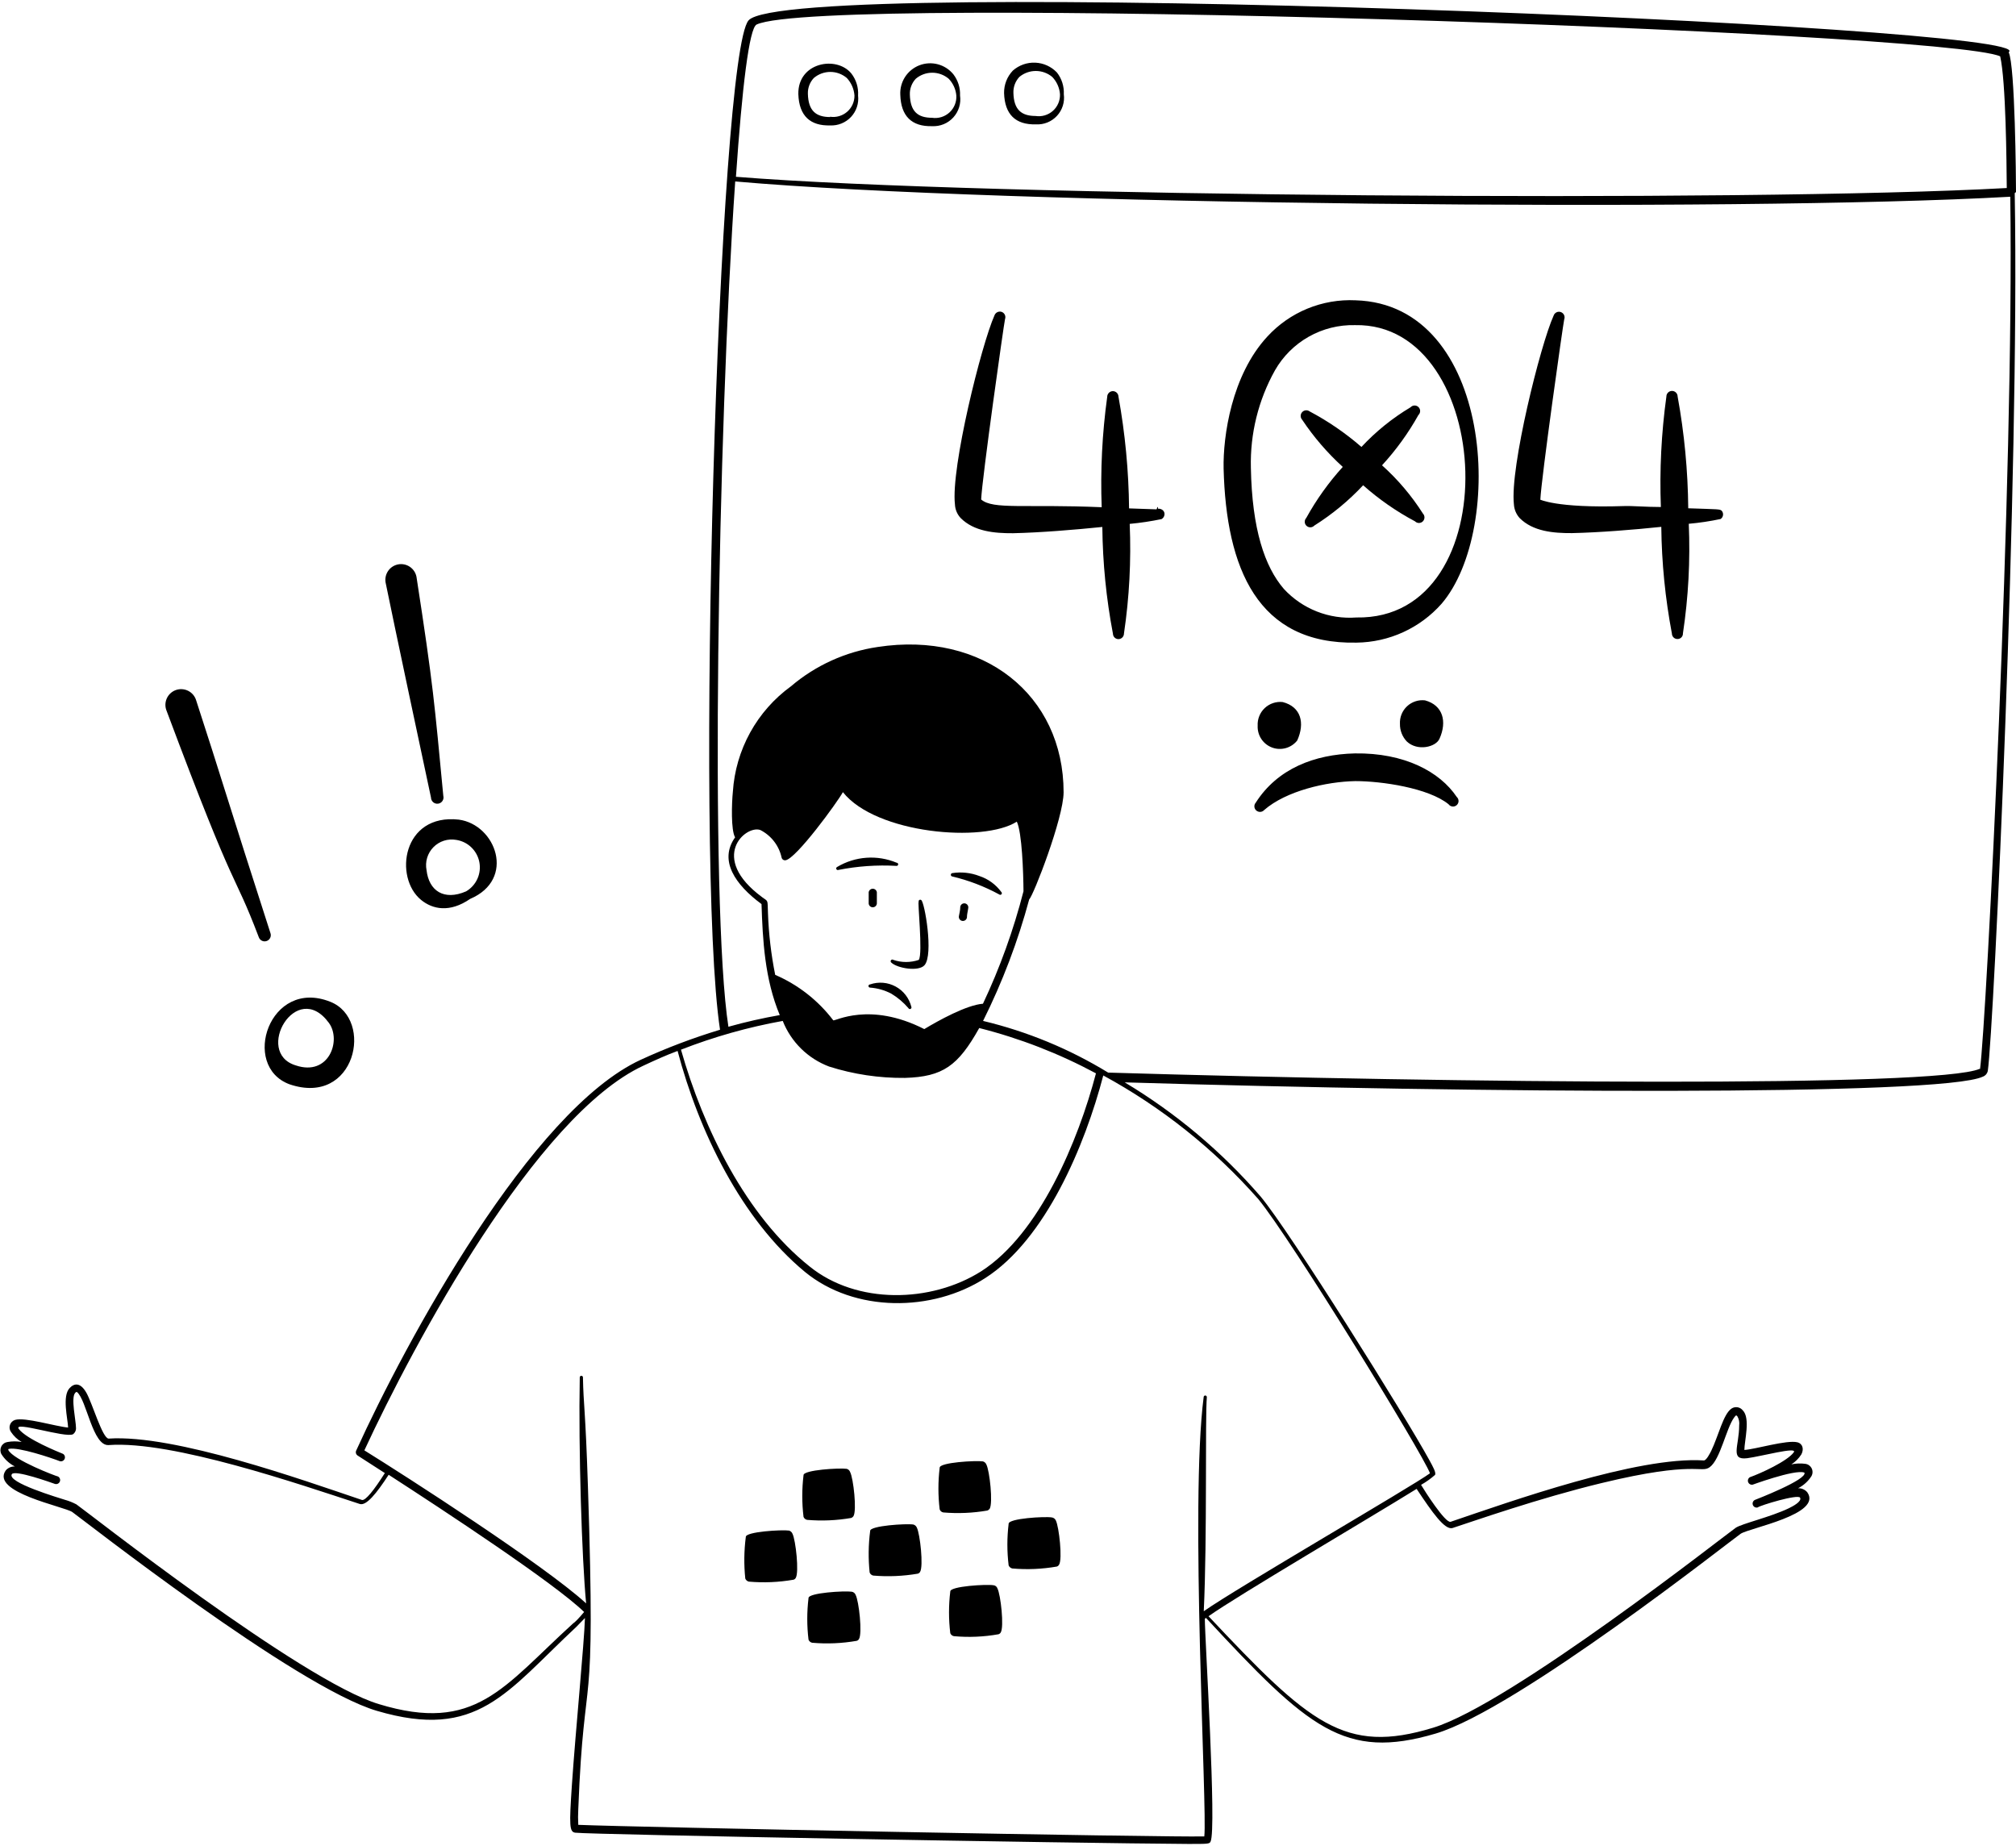
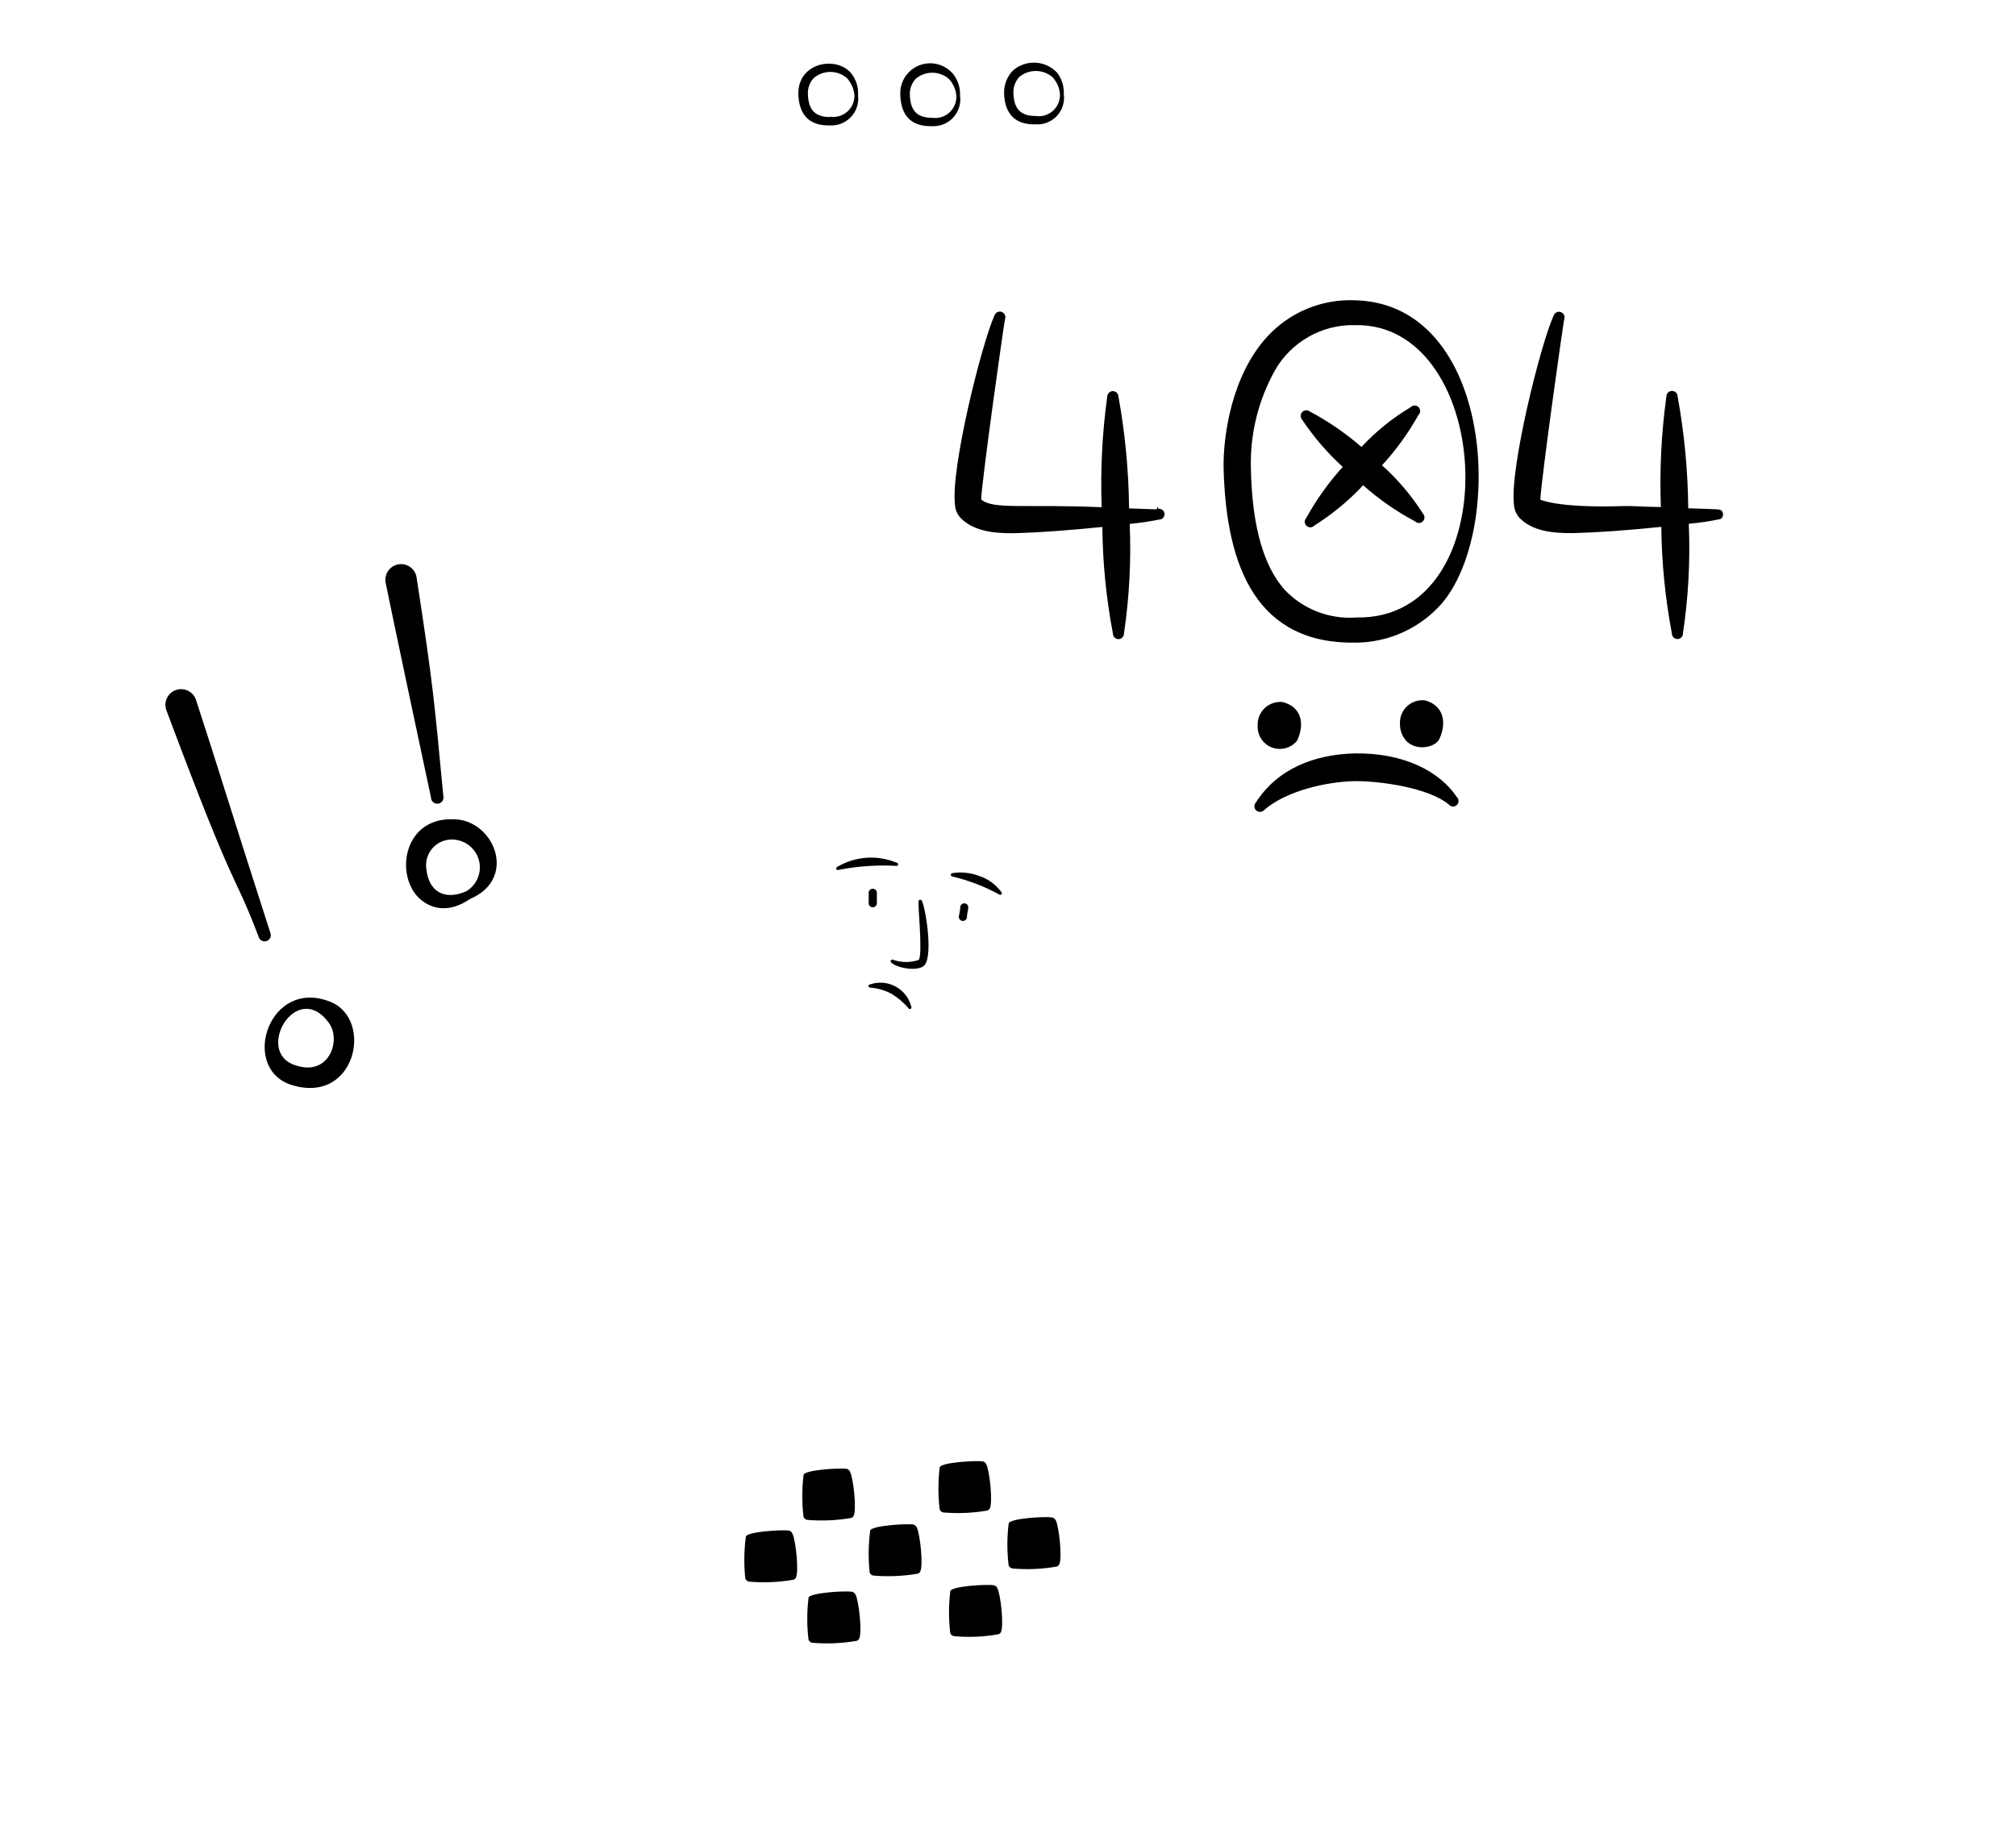
<svg xmlns="http://www.w3.org/2000/svg" width="380" height="348" viewBox="0 0 380 348" fill="none">
-   <path fill-rule="evenodd" clip-rule="evenodd" d="M380 36.2C380 34.1 379.84 12.36 378.62 9.84C385.8 4.86 148.62 -4.8 141.1 3.84C135.4 10.34 130.9 162.4 135.72 194.08C130.616 195.623 125.625 197.514 120.78 199.74C100.12 209.26 76.56 252.68 67.14 273.4C67.064 273.564 67.05 273.75 67.102 273.923C67.153 274.096 67.267 274.245 67.42 274.34L72.54 277.64C70.54 280.8 68.86 282.94 68.2 282.7C57.1 278.96 32.98 270.32 20.48 271.14C19.32 271.14 17.4 264.46 16.28 262.5C15.16 260.54 14.02 260.68 13.14 261.6C11.66 263.14 12.78 267.38 12.84 269.06C10.52 268.86 4.7 267.06 2.84 267.62C2.616 267.69 2.411 267.812 2.244 267.976C2.076 268.141 1.95 268.343 1.876 268.565C1.801 268.788 1.781 269.025 1.817 269.257C1.852 269.49 1.942 269.71 2.08 269.9C2.592 270.673 3.277 271.316 4.08 271.78C3.207 271.627 2.313 271.627 1.44 271.78C1.19 271.812 0.951 271.904 0.744 272.049C0.537 272.194 0.368 272.386 0.252 272.611C0.136 272.835 0.076 273.084 0.077 273.336C0.079 273.589 0.141 273.837 0.26 274.06C0.883 275.06 1.769 275.869 2.82 276.4C2.493 276.382 2.166 276.439 1.864 276.568C1.562 276.696 1.294 276.892 1.08 277.14C-1.82 281.28 12.1 283.94 13.62 284.98C15.14 286.02 55.82 318 71.06 322.46C90.02 328.04 95.42 318.96 108.6 306.66L110.26 304.96C110.12 309.66 108.48 326.36 107.8 336.4C107.28 344.12 107.32 345.28 108.44 345.42C111.32 345.78 202.84 347.42 223.98 347.54C227.7 347.54 227.98 347.54 228.18 347.1C229.36 344.76 227.1 308.66 227.1 305.1L227.32 304.94C246.64 325.78 253.44 331.8 270.6 326.74C285.92 322.2 326.48 290.18 328.1 289.08C329.72 287.98 343.58 285.42 340.66 281.26C340.447 281.009 340.18 280.81 339.878 280.679C339.576 280.547 339.249 280.486 338.92 280.5C339.971 279.969 340.857 279.16 341.48 278.16C341.594 277.938 341.654 277.692 341.653 277.442C341.652 277.192 341.591 276.946 341.476 276.724C341.36 276.503 341.193 276.312 340.988 276.169C340.784 276.025 340.548 275.933 340.3 275.9C339.421 275.78 338.527 275.813 337.66 276C338.416 275.518 339.058 274.876 339.54 274.12C340.04 273.18 339.84 272.12 338.8 271.84C336.8 271.34 330.8 273.18 328.8 273.28C328.8 271.62 329.98 267.28 328.5 265.82C328.254 265.507 327.9 265.298 327.507 265.235C327.114 265.172 326.711 265.259 326.38 265.48C324.82 266.52 323.94 270.58 322.54 273.48C322.32 273.9 321.64 275.28 321.16 275.26C308.66 274.44 284.64 283.02 273.44 286.82C272.44 287.16 268.42 280.82 267.86 279.86C268.803 279.327 269.687 278.697 270.5 277.98C270.72 277.52 270.06 276.38 269.48 275.3C264.86 266.84 243.24 232.28 237.62 225.52C230.275 217.034 221.627 209.77 212 204C278.28 206 366 206.62 373.76 202.92C373.988 202.837 374.191 202.698 374.352 202.517C374.512 202.335 374.625 202.116 374.68 201.88C375.84 193.88 380.68 89.48 379.76 36.4L380 36.2ZM142.62 4.62C155.12 -1.26 366.4 5.86 377.02 10.62C378.1 15.32 378.22 30.62 378.26 35.44C329.24 38.16 185.28 37.08 138.72 33.32C139.88 16.48 141.22 5.26 142.62 4.62ZM147.54 192.42C148.317 194.384 149.495 196.163 151 197.645C152.506 199.126 154.304 200.275 156.28 201.02C160.903 202.489 165.73 203.211 170.58 203.16C177.74 202.94 180.58 200.9 184.58 193.76C192.235 195.696 199.624 198.564 206.58 202.3C203.26 214.96 195.94 232.56 184.96 239.6C175.48 245.6 161.48 245.9 152.58 238.68C140.58 229.12 132.58 212.68 128.36 197.84C134.563 195.417 140.986 193.601 147.54 192.42ZM157.06 192.3C154.209 188.554 150.441 185.606 146.12 183.74C145.353 179.93 144.898 176.064 144.76 172.18C144.64 169.44 144.88 170 143.66 169.1C133.52 161.62 140.54 155.44 143.32 156.44C144.326 156.952 145.206 157.681 145.897 158.573C146.589 159.465 147.075 160.499 147.32 161.6C147.349 161.768 147.443 161.919 147.581 162.019C147.719 162.12 147.891 162.163 148.06 162.14C150.06 161.88 157.88 151.14 158.88 149.3C165.1 157.16 185.38 158.9 191.66 154.86C192.64 156.86 192.9 164.54 192.92 167.98C191.049 175.272 188.491 182.371 185.28 189.18C182.16 189.42 176.88 192.36 174.22 193.96C163.84 188.68 157.3 192.58 157.06 192.3ZM108 306C94.82 318 89.62 326.74 71.4 321.18C56.86 316.82 16 284.6 14.4 283.54C13.714 283.175 12.99 282.886 12.24 282.68C11.28 282.36 1.16 279.4 2.24 277.84C2.82 276.98 9.66 279.44 10.34 279.68C10.522 279.739 10.72 279.728 10.893 279.648C11.067 279.568 11.204 279.425 11.277 279.248C11.351 279.072 11.355 278.874 11.288 278.694C11.222 278.515 11.091 278.367 10.92 278.28C10.7 278.28 2.5 275.18 1.56 273.28C1.56 273.14 1.56 273.12 1.68 273.08C3.5 272.7 9.56 274.74 11.28 275.4C11.456 275.449 11.645 275.432 11.809 275.353C11.975 275.274 12.106 275.138 12.179 274.97C12.252 274.803 12.262 274.614 12.207 274.44C12.152 274.265 12.036 274.116 11.88 274.02C11.1 273.7 4.96 271.24 3.54 269.32C2.38 267.74 12.32 271.08 13.76 270.32C13.956 270.178 14.11 269.986 14.209 269.765C14.307 269.544 14.345 269.301 14.32 269.06C14.32 267.76 13.32 263.42 14.18 262.52C14.18 262.52 14.32 262.36 14.4 262.36H14.5C16.34 263.82 17.46 272.62 20.5 272.36C32.5 271.5 56.5 279.76 67.8 283.46C69.04 283.88 70.98 281.46 73.26 277.96C83.62 284.66 104.42 298.32 110.1 303.82C109.16 304.96 108.38 305.76 108 306ZM273.78 288C277.78 286.7 290.04 282.38 301.9 279.52C319.66 275.22 320.6 277.76 322.28 276.52C324.28 275.04 325.36 269.26 326.86 267.18C327.26 266.62 327.3 266.76 327.48 266.94C327.783 267.459 327.903 268.065 327.82 268.66C327.82 272.54 326.04 275.24 329.32 274.84C331.86 274.52 338.98 272.58 338.1 273.74C336.88 275.42 331.78 277.74 329.84 278.42C329.684 278.511 329.566 278.655 329.506 278.825C329.446 278.995 329.449 279.182 329.514 279.35C329.579 279.518 329.702 279.658 329.861 279.744C330.019 279.831 330.203 279.857 330.38 279.82C329.58 280.12 338.38 276.82 340.12 277.56C340.72 278.86 330.98 282.62 330.78 282.7C330.611 282.782 330.478 282.925 330.407 283.099C330.337 283.274 330.334 283.468 330.398 283.645C330.463 283.822 330.591 283.968 330.758 284.056C330.924 284.144 331.118 284.167 331.3 284.12C331.8 283.72 338.92 281.56 339.3 282.28C339.68 283 337.9 283.92 337.16 284.28C333.76 285.92 328.28 287.18 327.16 287.96C325.66 288.96 284.66 321.24 270.12 325.64C253.46 330.74 246.82 324.84 227.8 304.62C233.3 300.72 257.8 286.34 267.02 280.62C270 285.1 272.32 288.4 273.78 288ZM237.18 226C243.3 233.42 268.18 274 269.54 277.68C266.2 280.14 233.02 299.36 226.9 303.68C227.56 289.82 227.14 267.18 227.48 263.32C227.48 263.241 227.448 263.164 227.392 263.108C227.336 263.052 227.26 263.02 227.18 263.02C227.1 263.02 227.024 263.052 226.968 263.108C226.912 263.164 226.88 263.241 226.88 263.32C224.26 283.5 227.6 341.14 227 346.12C219.46 346.32 119.16 344.38 109 343.94C108.945 342.961 108.945 341.979 109 341C110.14 312.02 112.36 327 110.82 280.18C110.34 265.32 109.98 264.98 109.88 259.6C109.88 259.521 109.848 259.444 109.792 259.388C109.736 259.332 109.66 259.3 109.58 259.3C109.5 259.3 109.424 259.332 109.368 259.388C109.312 259.444 109.28 259.521 109.28 259.6C109.02 273.14 109.68 293.92 110.48 302.2C102.48 294.9 76.48 278.2 68.68 273.36C77.94 253.36 101.02 210.24 121.26 200.86C123.44 199.84 125.6 198.86 127.72 198.08C131.72 213.22 139.72 229.8 151.72 239.72C161.06 247.4 175.72 247.34 185.72 240.88C197.08 233.6 204.52 215.88 207.96 202.7C218.987 208.7 228.876 216.586 237.18 226ZM373.18 201.44C365.18 205 275.18 204.14 208.88 202.16C201.58 197.695 193.623 194.408 185.3 192.42C188.958 185.09 191.873 177.412 194 169.5C194.78 168.82 200.46 154.2 200.48 149.34C200.48 130.96 185.3 118.9 165.44 121.94C159.398 122.828 153.729 125.4 149.08 129.36C145.91 131.664 143.286 134.638 141.395 138.07C139.505 141.503 138.393 145.31 138.14 149.22C137.92 151.36 137.76 156.48 138.56 157.82C135.46 162.18 138.56 166.72 143.54 170.4C143.76 177.16 144.14 184.54 146.98 191.32C143.8 191.88 140.58 192.6 137.3 193.52C133.78 170.94 135.3 81.52 138.58 34.2C188.58 38.6 327.24 40 378.92 37.08C379.66 89.84 374.42 192.52 373.22 201.52L373.18 201.44Z" fill="black" />
  <path fill-rule="evenodd" clip-rule="evenodd" d="M260.5 87.7C263.149 84.819 265.451 81.637 267.36 78.22C267.461 78.124 267.542 78.009 267.597 77.881C267.653 77.753 267.682 77.616 267.683 77.476C267.685 77.337 267.658 77.199 267.605 77.07C267.551 76.941 267.473 76.824 267.374 76.726C267.274 76.629 267.157 76.552 267.027 76.5C266.898 76.449 266.759 76.424 266.62 76.427C266.48 76.43 266.343 76.461 266.216 76.519C266.089 76.576 265.975 76.658 265.88 76.76C262.456 78.804 259.338 81.322 256.62 84.24C253.632 81.643 250.358 79.395 246.86 77.54C246.649 77.384 246.387 77.311 246.126 77.336C245.864 77.362 245.621 77.483 245.444 77.678C245.267 77.872 245.169 78.125 245.168 78.388C245.167 78.651 245.264 78.905 245.44 79.1C247.62 82.369 250.192 85.358 253.1 88C250.441 90.929 248.133 94.158 246.22 97.62C246.029 97.822 245.926 98.091 245.934 98.369C245.941 98.646 246.058 98.909 246.26 99.1C246.462 99.291 246.731 99.394 247.008 99.387C247.286 99.379 247.549 99.262 247.74 99.06C251.119 96.93 254.211 94.376 256.94 91.46C259.919 94.107 263.202 96.389 266.72 98.26C266.817 98.358 266.932 98.436 267.059 98.489C267.186 98.542 267.322 98.57 267.46 98.57C267.598 98.57 267.734 98.542 267.861 98.489C267.988 98.436 268.103 98.358 268.2 98.26C268.393 98.062 268.501 97.797 268.501 97.52C268.501 97.244 268.393 96.978 268.2 96.78C266.061 93.415 263.47 90.36 260.5 87.7Z" fill="black" />
  <path fill-rule="evenodd" clip-rule="evenodd" d="M255.52 56.6C252.41 56.45 249.304 56.987 246.425 58.172C243.546 59.358 240.963 61.163 238.86 63.46C232.14 70.74 230.52 82.24 230.64 88.3C231.12 107.08 237.02 121.52 255.72 121.12C258.75 121.082 261.738 120.412 264.494 119.151C267.249 117.891 269.71 116.068 271.72 113.8C283.76 99.76 281.42 57.36 255.52 56.6ZM255.66 116.38C253.125 116.57 250.58 116.185 248.214 115.253C245.849 114.321 243.725 112.868 242 111C238.38 106.8 236 99.74 235.78 88.18C235.619 81.757 237.187 75.409 240.32 69.8C241.833 67.149 244.036 64.956 246.694 63.456C249.353 61.956 252.368 61.204 255.42 61.28C281.74 60.76 284.44 116.92 255.66 116.38ZM160.48 13.86C157.7 10.44 150.36 11.74 150.48 17.74C150.62 21.9 152.78 23.74 156.48 23.64C157.213 23.674 157.944 23.548 158.624 23.271C159.303 22.994 159.914 22.573 160.414 22.037C160.915 21.5 161.293 20.861 161.521 20.164C161.75 19.467 161.825 18.729 161.74 18C161.838 16.513 161.39 15.041 160.48 13.86ZM156.48 22.06C153.78 22.06 152.36 20.86 152.28 17.68C152.26 17.134 152.348 16.589 152.541 16.078C152.733 15.566 153.025 15.098 153.4 14.7C154.268 13.962 155.37 13.556 156.51 13.556C157.65 13.556 158.752 13.962 159.62 14.7C160.461 15.605 160.969 16.769 161.06 18C161.067 18.58 160.947 19.154 160.71 19.683C160.472 20.212 160.123 20.683 159.685 21.064C159.247 21.444 158.732 21.725 158.176 21.887C157.619 22.049 157.033 22.087 156.46 22L156.48 22.06ZM179.7 14C178.947 13.078 177.921 12.418 176.77 12.114C175.619 11.81 174.401 11.879 173.291 12.309C172.181 12.74 171.236 13.511 170.591 14.511C169.946 15.512 169.634 16.691 169.7 17.88C169.82 21.88 171.84 23.88 175.7 23.78C176.446 23.817 177.191 23.689 177.882 23.404C178.573 23.119 179.192 22.685 179.695 22.132C180.198 21.579 180.572 20.922 180.791 20.208C181.009 19.494 181.067 18.74 180.96 18C181.024 16.56 180.578 15.143 179.7 14ZM175.7 22.2C173 22.2 171.58 21.02 171.5 17.82C171.48 17.274 171.568 16.729 171.761 16.218C171.953 15.706 172.245 15.238 172.62 14.84C173.487 14.107 174.585 13.705 175.72 13.705C176.855 13.705 177.953 14.107 178.82 14.84C179.647 15.698 180.155 16.813 180.26 18C180.296 18.595 180.199 19.189 179.976 19.742C179.753 20.294 179.41 20.789 178.971 21.192C178.532 21.594 178.009 21.893 177.439 22.068C176.87 22.242 176.269 22.288 175.68 22.2H175.7ZM199.22 13.66C198.15 12.541 196.689 11.878 195.142 11.811C193.596 11.744 192.083 12.278 190.92 13.3C189.831 14.441 189.235 15.964 189.26 17.54C189.38 21.54 191.4 23.54 195.26 23.44C195.999 23.482 196.737 23.36 197.423 23.084C198.109 22.807 198.725 22.382 199.228 21.839C199.73 21.296 200.107 20.649 200.33 19.944C200.554 19.239 200.618 18.493 200.52 17.76C200.595 16.282 200.134 14.825 199.22 13.66ZM195.22 21.86C192.5 21.86 191.1 20.66 191.02 17.5C191 16.951 191.089 16.403 191.281 15.889C191.474 15.374 191.765 14.902 192.14 14.5C193.01 13.774 194.107 13.377 195.24 13.377C196.373 13.377 197.47 13.774 198.34 14.5C199.196 15.388 199.713 16.549 199.8 17.78C199.818 18.367 199.708 18.95 199.475 19.489C199.243 20.028 198.895 20.509 198.456 20.898C198.017 21.288 197.498 21.576 196.935 21.742C196.373 21.908 195.78 21.948 195.2 21.86H195.22ZM241.78 132.32C241.166 132.253 240.545 132.319 239.959 132.516C239.373 132.712 238.837 133.034 238.388 133.458C237.939 133.883 237.588 134.399 237.359 134.973C237.129 135.547 237.027 136.163 237.06 136.78C237.019 137.665 237.26 138.54 237.748 139.279C238.236 140.018 238.946 140.582 239.776 140.892C240.606 141.201 241.512 141.239 242.365 140.999C243.218 140.76 243.972 140.256 244.52 139.56C246 136.26 245.24 133.22 241.78 132.32ZM268.6 132C267.987 131.929 267.366 131.993 266.78 132.187C266.195 132.382 265.658 132.701 265.209 133.124C264.759 133.547 264.408 134.062 264.178 134.635C263.949 135.208 263.847 135.824 263.88 136.44C263.86 137.675 264.327 138.867 265.18 139.76C267.18 141.64 270.66 140.82 271.34 139.22C272.78 136 272 132.92 268.6 132ZM184.94 94.14C185.1 90.26 189.22 61.06 189.44 60.14C189.488 60.009 189.509 59.87 189.503 59.73C189.496 59.59 189.462 59.453 189.403 59.327C189.343 59.201 189.259 59.087 189.156 58.993C189.053 58.9 188.932 58.827 188.8 58.78C188.537 58.695 188.252 58.714 188.003 58.833C187.753 58.952 187.559 59.162 187.46 59.42C184.98 64.98 179.2 88.2 180 95.08C180.043 96.035 180.426 96.943 181.08 97.64C183.58 100.16 187.42 100.52 190.96 100.5C196.16 100.38 202.46 99.86 207.78 99.32C207.849 106.073 208.518 112.806 209.78 119.44C209.783 119.577 209.812 119.711 209.867 119.837C209.921 119.962 210 120.075 210.099 120.17C210.197 120.264 210.313 120.339 210.44 120.389C210.568 120.439 210.703 120.463 210.84 120.46C211.114 120.45 211.374 120.334 211.564 120.136C211.754 119.938 211.86 119.675 211.86 119.4C212.872 112.563 213.234 105.645 212.94 98.74C214.955 98.551 216.958 98.25 218.94 97.84C219.078 97.763 219.198 97.657 219.291 97.529C219.384 97.401 219.448 97.255 219.48 97.1C219.518 96.936 219.513 96.764 219.464 96.603C219.414 96.441 219.323 96.295 219.2 96.18C219.075 96.071 218.929 95.988 218.77 95.937C218.612 95.885 218.446 95.866 218.28 95.88C218.28 95.38 218.16 95.5 218.06 95.88L218 96L212.82 95.82C212.749 88.75 212.08 81.698 210.82 74.74C210.81 74.463 210.691 74.2 210.489 74.009C210.287 73.819 210.018 73.715 209.74 73.72C209.461 73.731 209.196 73.849 209.002 74.05C208.808 74.252 208.7 74.52 208.7 74.8C207.751 81.69 207.403 88.65 207.66 95.6C193.18 94.98 187.2 96.1 184.94 94.14ZM324.54 96.28C324.18 95.94 324.04 96 318.22 95.8C318.155 88.736 317.486 81.69 316.22 74.74C316.22 74.459 316.108 74.189 315.91 73.991C315.711 73.792 315.441 73.68 315.16 73.68C314.879 73.68 314.609 73.792 314.41 73.991C314.212 74.189 314.1 74.459 314.1 74.74C313.148 81.637 312.8 88.603 313.06 95.56C310.22 95.56 307.54 95.32 306.16 95.38C292.98 95.82 290.16 94.02 290.34 94.2C290.5 90.32 294.62 61.14 294.84 60.2C294.891 60.068 294.915 59.926 294.91 59.784C294.906 59.642 294.873 59.503 294.813 59.374C294.754 59.245 294.669 59.13 294.564 59.034C294.458 58.939 294.335 58.865 294.201 58.818C294.067 58.772 293.925 58.752 293.783 58.761C293.642 58.77 293.503 58.807 293.376 58.871C293.249 58.935 293.136 59.023 293.044 59.131C292.952 59.239 292.883 59.365 292.84 59.5C290.36 64.96 284.58 88.18 285.36 95.06C285.415 96.018 285.796 96.929 286.44 97.64C288.94 100.16 292.78 100.5 296.32 100.48C301.5 100.36 307.8 99.86 313.14 99.3C313.214 106.053 313.884 112.785 315.14 119.42C315.143 119.557 315.172 119.691 315.227 119.817C315.281 119.942 315.36 120.055 315.459 120.15C315.557 120.244 315.673 120.319 315.8 120.369C315.928 120.419 316.063 120.443 316.2 120.44C316.337 120.44 316.473 120.413 316.6 120.359C316.726 120.305 316.841 120.226 316.936 120.127C317.031 120.028 317.105 119.911 317.154 119.783C317.203 119.654 317.225 119.517 317.22 119.38C318.25 112.545 318.618 105.626 318.32 98.72C320.336 98.542 322.34 98.242 324.32 97.82C324.443 97.739 324.547 97.633 324.625 97.509C324.704 97.385 324.755 97.245 324.776 97.1C324.797 96.954 324.787 96.806 324.746 96.665C324.705 96.523 324.635 96.392 324.54 96.28ZM255.38 142C247.78 142.18 240.8 144.86 236.7 151.28C236.608 151.383 236.538 151.504 236.493 151.634C236.449 151.765 236.43 151.903 236.44 152.041C236.449 152.179 236.486 152.313 236.548 152.437C236.609 152.56 236.695 152.67 236.8 152.76C236.905 152.852 237.027 152.923 237.159 152.968C237.292 153.013 237.431 153.031 237.571 153.022C237.71 153.013 237.846 152.976 237.972 152.914C238.097 152.852 238.208 152.766 238.3 152.66C242.42 149.08 249.96 147.32 255.48 147.22C260.4 147.22 269.24 148.5 273.04 151.58C273.125 151.699 273.234 151.798 273.36 151.872C273.487 151.945 273.627 151.992 273.772 152.008C273.917 152.023 274.064 152.009 274.203 151.964C274.342 151.919 274.47 151.846 274.579 151.748C274.688 151.651 274.775 151.532 274.834 151.398C274.894 151.265 274.925 151.12 274.925 150.974C274.925 150.828 274.894 150.684 274.835 150.551C274.776 150.417 274.689 150.298 274.58 150.2C271.4 145.46 264.72 141.86 255.38 142ZM160.54 300C159.22 299.8 152.34 300.2 152.4 301.2C152.084 303.804 152.084 306.436 152.4 309.04C152.456 309.186 152.548 309.315 152.667 309.416C152.785 309.517 152.927 309.588 153.08 309.62C155.884 309.865 158.707 309.744 161.48 309.26C161.654 309.207 161.803 309.094 161.9 308.94C162.58 307.9 161.9 301.78 161.28 300.6C161.221 300.443 161.122 300.305 160.992 300.199C160.862 300.094 160.706 300.025 160.54 300ZM148.74 288.48C147.42 288.28 140.52 288.68 140.58 289.68C140.242 292.281 140.208 294.912 140.48 297.52C140.536 297.666 140.628 297.795 140.747 297.896C140.865 297.997 141.007 298.068 141.16 298.1C143.964 298.345 146.788 298.224 149.56 297.74C149.648 297.718 149.73 297.678 149.802 297.623C149.874 297.568 149.935 297.499 149.98 297.42C150.66 296.38 149.98 290.26 149.38 289.08C149.325 288.939 149.239 288.812 149.128 288.708C149.017 288.604 148.885 288.526 148.74 288.48ZM160.44 286.1C160.611 286.041 160.758 285.929 160.86 285.78C161.54 284.74 160.86 278.62 160.24 277.44C160.19 277.296 160.106 277.165 159.994 277.061C159.883 276.956 159.747 276.881 159.6 276.84C158.28 276.64 151.4 277.04 151.46 278.04C151.144 280.651 151.144 283.29 151.46 285.9C151.517 286.043 151.61 286.169 151.729 286.267C151.847 286.365 151.989 286.431 152.14 286.46C154.911 286.696 157.7 286.575 160.44 286.1ZM172.18 287.34C170.84 287.12 163.96 287.56 164.02 288.54C163.682 291.141 163.648 293.772 163.92 296.38C163.976 296.526 164.068 296.655 164.187 296.756C164.305 296.857 164.447 296.928 164.6 296.96C167.404 297.195 170.226 297.074 173 296.6C173.174 296.547 173.323 296.434 173.42 296.28C174.1 295.22 173.42 289.12 172.82 287.92C172.762 287.783 172.675 287.659 172.564 287.559C172.454 287.459 172.323 287.384 172.18 287.34ZM187.26 298.78C185.96 298.56 179.06 298.96 179.12 299.96C178.803 302.571 178.803 305.21 179.12 307.82C179.177 307.963 179.27 308.089 179.389 308.187C179.507 308.285 179.649 308.351 179.8 308.38C182.604 308.635 185.429 308.514 188.2 308.02C188.374 307.967 188.523 307.854 188.62 307.7C189.3 306.66 188.62 300.54 188 299.36C187.946 299.202 187.848 299.063 187.716 298.96C187.585 298.857 187.426 298.795 187.26 298.78ZM186.12 284.7C186.287 284.635 186.433 284.524 186.54 284.38C187.2 283.32 186.54 277.2 185.92 276.02C185.865 275.881 185.778 275.756 185.667 275.656C185.556 275.555 185.424 275.482 185.28 275.44C183.96 275.24 177.06 275.62 177.12 276.64C176.807 279.244 176.807 281.876 177.12 284.48C177.171 284.629 177.261 284.761 177.381 284.863C177.5 284.965 177.645 285.033 177.8 285.06C180.577 285.296 183.373 285.175 186.12 284.7ZM198.26 286C196.94 285.78 190.06 286.18 190.12 287.2C189.803 289.804 189.803 292.436 190.12 295.04C190.179 295.184 190.272 295.311 190.39 295.412C190.508 295.513 190.649 295.584 190.8 295.62C193.604 295.864 196.427 295.743 199.2 295.26C199.377 295.202 199.526 295.081 199.62 294.92C200.3 293.88 199.62 287.78 199.02 286.58C198.955 286.426 198.851 286.291 198.717 286.189C198.584 286.087 198.426 286.022 198.26 286ZM169 163.2C169.08 163.2 169.156 163.169 169.212 163.112C169.268 163.056 169.3 162.98 169.3 162.9C169.3 162.821 169.268 162.744 169.212 162.688C169.156 162.632 169.08 162.6 169 162.6C167.201 161.848 165.25 161.528 163.305 161.667C161.36 161.806 159.474 162.4 157.8 163.4C157.726 163.432 157.667 163.492 157.637 163.567C157.607 163.642 157.608 163.726 157.64 163.8C157.672 163.874 157.732 163.933 157.807 163.963C157.882 163.993 157.966 163.992 158.04 163.96C161.647 163.247 165.329 162.991 169 163.2ZM179.44 165.18C182.545 165.913 185.538 167.056 188.34 168.58C188.37 168.606 188.405 168.626 188.443 168.639C188.481 168.652 188.521 168.657 188.561 168.654C188.601 168.651 188.64 168.641 188.676 168.623C188.712 168.605 188.744 168.58 188.77 168.55C188.796 168.52 188.816 168.485 188.829 168.447C188.842 168.409 188.847 168.369 188.844 168.329C188.841 168.289 188.831 168.25 188.813 168.214C188.795 168.178 188.77 168.146 188.74 168.12C187.704 166.703 186.249 165.646 184.58 165.1C182.962 164.483 181.212 164.297 179.5 164.56C179.429 164.57 179.363 164.603 179.313 164.655C179.263 164.707 179.232 164.775 179.225 164.846C179.218 164.918 179.235 164.99 179.274 165.051C179.313 165.111 179.372 165.157 179.44 165.18ZM165.28 170.3V168.16C165.25 167.977 165.157 167.811 165.016 167.691C164.875 167.571 164.695 167.505 164.51 167.505C164.325 167.505 164.145 167.571 164.004 167.691C163.863 167.811 163.77 167.977 163.74 168.16V170.16C163.721 170.364 163.785 170.568 163.916 170.725C164.047 170.883 164.236 170.982 164.44 171C164.644 171.019 164.847 170.955 165.005 170.824C165.163 170.693 165.261 170.504 165.28 170.3ZM181 170.96C181 171.6 180.84 172.06 180.74 172.7C180.711 172.902 180.763 173.107 180.885 173.27C181.007 173.433 181.188 173.541 181.39 173.57C181.592 173.599 181.796 173.547 181.96 173.425C182.123 173.303 182.231 173.122 182.26 172.92C182.26 172.28 182.42 171.82 182.5 171.18C182.523 171.078 182.524 170.973 182.504 170.87C182.484 170.768 182.443 170.671 182.384 170.585C182.324 170.499 182.248 170.426 182.159 170.371C182.071 170.315 181.972 170.279 181.868 170.264C181.765 170.249 181.66 170.255 181.559 170.283C181.458 170.31 181.364 170.358 181.283 170.423C181.201 170.488 181.134 170.57 181.085 170.662C181.037 170.755 181.008 170.856 181 170.96ZM168 181.42C169.12 182.5 173.14 183.18 174.26 181.92C176.02 179.92 174.26 169.92 173.64 169.64C173.587 169.598 173.522 169.575 173.454 169.574C173.386 169.574 173.321 169.596 173.267 169.638C173.214 169.68 173.176 169.738 173.161 169.804C173.145 169.87 173.152 169.939 173.18 170C173.18 170 173.34 170.18 173.18 170C172.88 169.42 174 179.84 173.18 180.92C171.63 181.446 169.95 181.446 168.4 180.92C168.334 180.867 168.249 180.843 168.165 180.852C168.08 180.861 168.003 180.904 167.95 180.97C167.897 181.036 167.872 181.121 167.882 181.206C167.891 181.29 167.934 181.367 168 181.42ZM164 185.54C163.92 185.54 163.844 185.572 163.788 185.628C163.732 185.684 163.7 185.761 163.7 185.84C163.7 185.92 163.732 185.996 163.788 186.052C163.844 186.109 163.92 186.14 164 186.14C165.398 186.241 166.759 186.629 168 187.28C169.212 188.008 170.299 188.927 171.22 190C171.236 190.037 171.259 190.07 171.287 190.098C171.316 190.126 171.35 190.148 171.387 190.163C171.424 190.178 171.464 190.185 171.504 190.185C171.544 190.184 171.583 190.176 171.62 190.16C171.657 190.144 171.69 190.122 171.718 190.093C171.746 190.064 171.768 190.03 171.783 189.993C171.798 189.956 171.805 189.916 171.805 189.876C171.804 189.836 171.796 189.797 171.78 189.76C171.579 188.952 171.211 188.195 170.702 187.537C170.192 186.879 169.551 186.334 168.819 185.938C168.087 185.541 167.281 185.3 166.451 185.232C165.622 185.164 164.787 185.268 164 185.54ZM48.78 176.64C48.83 176.785 48.908 176.918 49.009 177.032C49.111 177.147 49.233 177.24 49.371 177.307C49.508 177.374 49.658 177.413 49.81 177.422C49.963 177.431 50.116 177.41 50.26 177.36C50.404 177.31 50.538 177.232 50.652 177.131C50.766 177.03 50.86 176.907 50.926 176.769C50.993 176.632 51.032 176.483 51.042 176.33C51.051 176.177 51.03 176.025 50.98 175.88C42.98 151.08 41.46 145.74 36.98 132.02C36.867 131.632 36.676 131.272 36.418 130.96C36.16 130.649 35.841 130.394 35.481 130.211C35.121 130.028 34.727 129.92 34.324 129.895C33.921 129.869 33.517 129.927 33.136 130.063C32.756 130.2 32.408 130.413 32.113 130.69C31.819 130.966 31.584 131.3 31.423 131.671C31.262 132.041 31.179 132.441 31.178 132.845C31.178 133.249 31.26 133.649 31.42 134.02C45.02 170.36 43.68 163.26 48.78 176.64ZM54.56 204.36C67.02 208.62 70.56 192.12 62.28 188.82C50.8 184.22 45.3 200.92 54.56 204.36ZM62 192.8C64.4 196.08 62 202.92 55.74 200.8C47.82 198.4 55.86 184.38 62 192.8ZM81.24 150.32C81.242 150.487 81.28 150.652 81.351 150.804C81.422 150.955 81.524 151.09 81.651 151.199C81.777 151.308 81.926 151.389 82.086 151.436C82.247 151.484 82.415 151.496 82.581 151.473C82.747 151.45 82.906 151.393 83.047 151.304C83.189 151.215 83.31 151.097 83.403 150.957C83.495 150.818 83.557 150.661 83.584 150.496C83.611 150.331 83.603 150.162 83.56 150C81.88 132.44 81.72 129.52 78.5 108.7C78.347 107.938 77.9 107.266 77.256 106.831C76.612 106.395 75.822 106.231 75.058 106.373C74.293 106.515 73.615 106.951 73.171 107.589C72.726 108.227 72.549 109.014 72.68 109.78C73.86 115.68 80.4 146.44 81.24 150.32ZM79.38 169.62C81.54 171.38 84.76 172.08 88.62 169.42C97.28 165.74 93.48 155.42 86.48 154.48C75.84 153.3 74.2 165.4 79.38 169.62ZM86 158.3C87.07 158.464 88.064 158.954 88.843 159.705C89.623 160.456 90.151 161.43 90.355 162.493C90.559 163.557 90.429 164.657 89.982 165.643C89.535 166.629 88.794 167.452 87.86 168C83.66 169.82 80.84 167.88 80.4 164C80.248 163.228 80.286 162.43 80.512 161.676C80.738 160.922 81.144 160.234 81.696 159.673C82.248 159.111 82.928 158.693 83.678 158.454C84.428 158.214 85.225 158.162 86 158.3Z" fill="black" />
</svg>